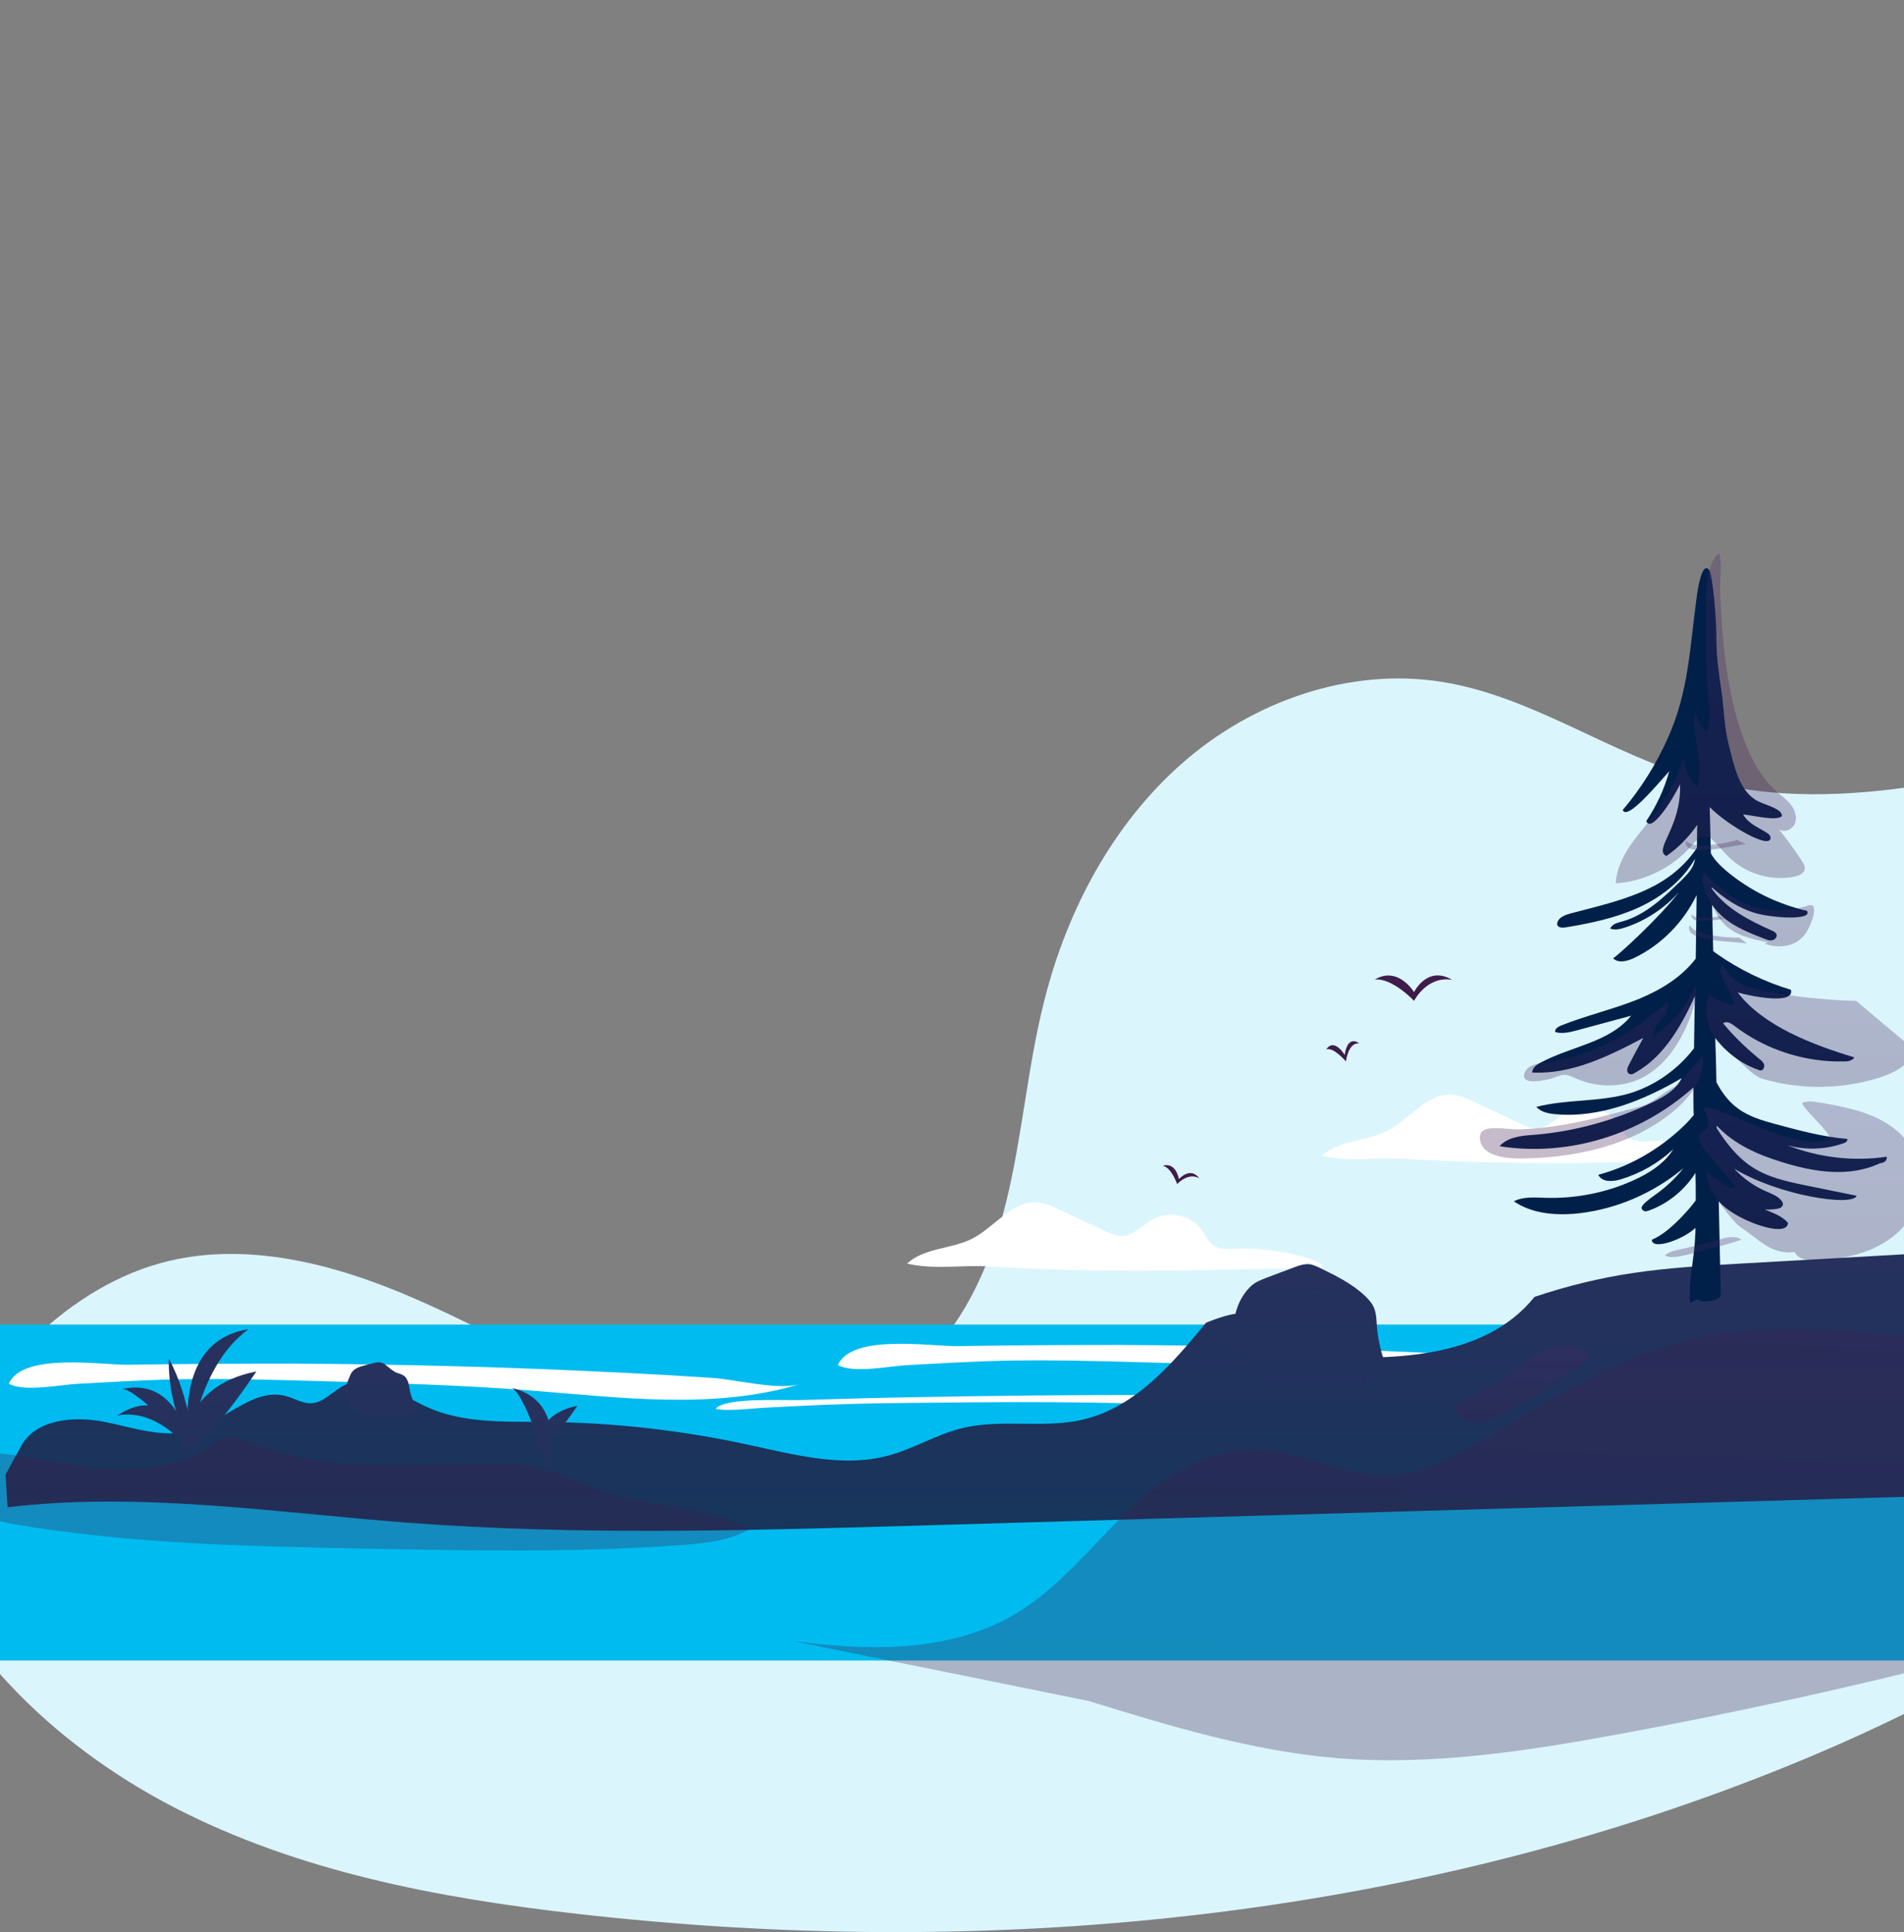
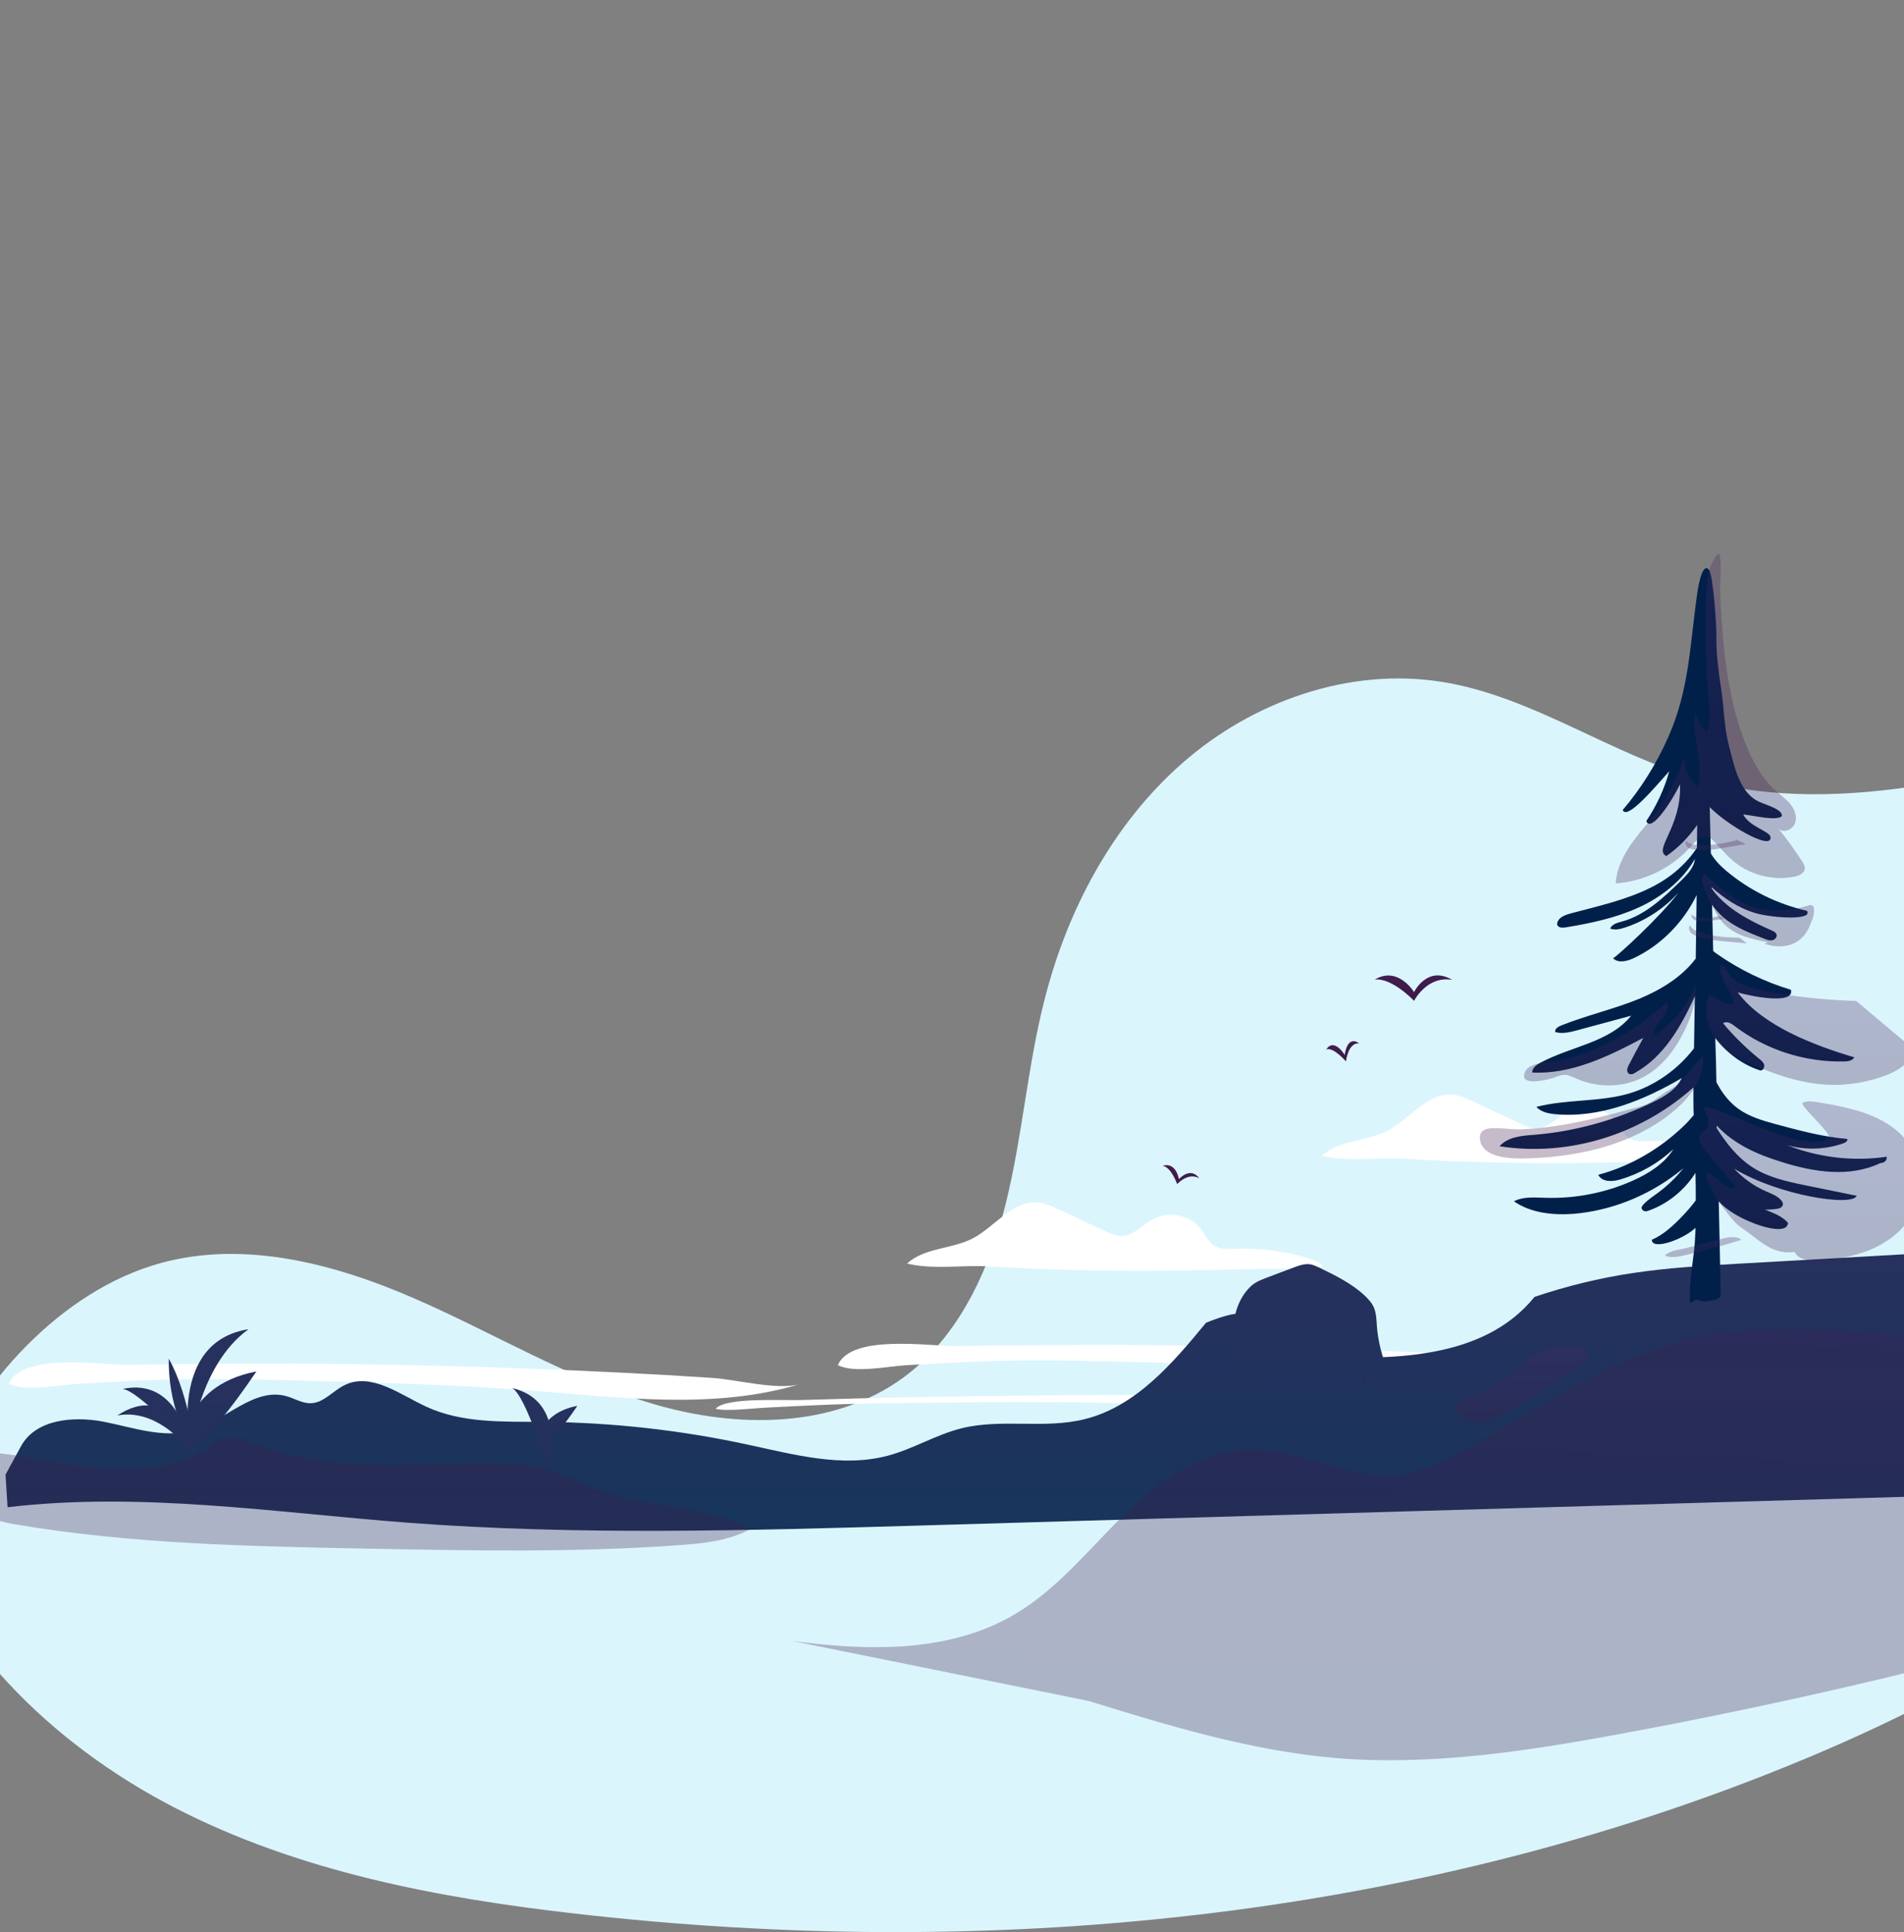
<svg xmlns="http://www.w3.org/2000/svg" width="1440" height="1461" viewBox="0 0 1440 1461" fill="none">
  <rect x="0" y="0" width="1440" height="1461" fill="#808080" stroke="none" />
  <path d="M-66.684 1258.33C-75.488 1170.21 -41.594 1079.23 20.913 1016.66C49.086 988.466 83.2 965.555 121.497 954.981C184.884 937.578 252.894 955.422 313.2 981.637C373.506 1007.85 430.511 1042.66 493.678 1061.38C556.845 1080.11 630.137 1080.33 683.18 1041.56C724.998 1010.94 748.108 960.488 760.653 910.041C773.199 859.593 776.94 807.383 789.706 756.935C806.873 688.424 841.428 623.216 894.471 576.734C947.514 530.251 1020.37 504.477 1090.14 515.492C1158.81 526.286 1217.79 570.345 1284.7 589.07C1396.29 620.573 1513.6 579.157 1627.83 559.11C1658.64 553.603 1690.56 549.858 1720.71 558.009C1796.86 578.276 1834.72 666.174 1839.12 744.819C1846.38 880.301 1785.64 1013.8 1693.86 1113.37C1602.08 1212.95 1481.24 1282.34 1355.79 1333.67C1066.81 1451.97 745.907 1482.37 435.573 1446.9C331.028 1435.01 225.602 1414.96 132.062 1366.71C38.521 1318.47 -42.914 1238.72 -73.067 1137.83" fill="#DBF5FD" />
-   <path d="M1693.64 1001.46H-98.378V1255.46H1693.64V1001.46Z" fill="#00BBF0" />
  <path d="M605.266 1046.4C539.458 1066.23 468.807 1056.54 400.137 1051.25C347.094 1047.06 294.052 1045.74 241.009 1044.2C202.052 1043.1 163.315 1042 124.358 1043.1C103.009 1043.76 81.44 1045.08 60.09 1046.18C45.784 1046.84 18.712 1052.79 6.607 1046.18C17.172 1022.39 76.377 1032.08 96.846 1031.86C138.004 1031.2 179.162 1030.98 220.54 1030.98C303.516 1031.42 386.492 1033.63 469.467 1037.81C492.357 1038.91 515.467 1040.24 538.357 1041.78C556.625 1042.88 588.099 1051.47 605.266 1046.4Z" fill="white" />
  <path d="M1232.32 1032.3C1166.51 1052.13 1095.86 1042.44 1027.19 1037.15C974.146 1032.97 921.103 1031.64 868.06 1030.1C829.103 1029 790.366 1027.9 751.409 1029C730.06 1029.66 708.491 1030.98 687.141 1032.08C672.835 1032.75 645.764 1038.69 633.658 1032.08C644.223 1008.29 703.429 1017.99 723.897 1017.77C765.055 1017.1 806.213 1016.88 847.591 1016.88C930.567 1017.32 1013.54 1019.53 1096.52 1023.71C1119.41 1024.81 1142.52 1026.14 1165.41 1027.68C1183.68 1028.78 1215.15 1037.59 1232.32 1032.3Z" fill="white" />
  <path d="M974.586 1055.44C927.045 1063.59 875.983 1061.16 826.242 1060.5C787.945 1059.84 749.429 1060.06 710.912 1060.5C682.74 1060.72 654.567 1060.94 626.395 1062.04C610.989 1062.71 595.362 1063.37 579.955 1064.25C569.611 1064.69 550.022 1067.33 541.219 1065.13C548.702 1056.32 591.62 1058.96 606.367 1058.52C636.08 1057.64 666.012 1056.76 695.725 1056.32C755.811 1055.22 815.897 1054.55 875.763 1054.78C892.49 1054.78 908.997 1055 925.725 1055C939.15 1055 962.04 1057.64 974.586 1055.44Z" fill="white" />
  <path d="M16.071 1093.11C27.296 1073.06 55.248 1070.64 77.918 1074.82C100.588 1079.23 123.698 1087.82 145.707 1081.43C170.578 1074.16 191.927 1048.61 216.798 1055.66C222.961 1057.42 228.683 1061.16 235.066 1060.94C244.97 1060.72 252.013 1051.25 261.037 1047.06C281.066 1037.59 302.415 1054.33 322.444 1063.59C349.516 1076.14 380.769 1074.82 410.702 1075.04C462.644 1075.48 514.587 1081.21 565.429 1092.23C600.424 1099.72 636.96 1109.85 671.515 1100.6C690.663 1095.53 707.83 1084.74 727.199 1079.89C757.352 1072.4 789.926 1080.55 820.079 1073.06C858.816 1063.59 886.768 1030.98 912.079 1000.14C912.079 1000.14 932.327 991.55 938.93 993.533C958.739 999.481 968.863 1023.71 989.772 1025.04C1050.96 1028.78 1122.05 1028.34 1160.57 980.536C1184.78 972.385 1209.87 966.216 1235.18 962.471C1261.59 958.506 1288.44 956.964 1315.29 955.422C1386.6 951.457 1457.69 947.271 1529.01 943.306C1549.69 983.62 1554.76 1031.64 1543.09 1075.48C1539.35 1089.58 1533.41 1103.68 1522.62 1113.59C1505.68 1129.01 1480.58 1130.56 1457.47 1131.22C1203.04 1138.71 948.394 1145.98 693.964 1153.47C565.429 1157.21 436.453 1160.96 308.138 1151.26C207.334 1143.55 106.09 1127.69 5.727 1139.59C5.287 1131.44 4.626 1123.29 4.186 1114.92" fill="url(#paint0_linear)" />
  <path opacity="0.3" d="M599 1240.65C656.445 1248.36 718.512 1249.9 768.473 1219.94C799.947 1200.99 823.497 1171.48 849.688 1145.7C875.88 1119.93 908.234 1096.57 944.99 1095.91C984.607 1095.03 1022.24 1120.81 1061.42 1114.64C1074.85 1112.44 1087.39 1106.71 1099.5 1100.54C1153.64 1072.56 1203.16 1034.67 1261.49 1017.27C1325.75 997.882 1394.64 1005.37 1461.33 1013.3C1475.86 1015.07 1491.49 1017.27 1502.27 1027.4C1511.95 1036.43 1515.48 1050.09 1518.56 1063.09C1528.02 1104.51 1534.84 1146.36 1539.03 1188.66C1540.35 1202.1 1541.23 1216.42 1534.4 1228.09C1525.82 1242.63 1507.77 1248.14 1491.49 1252.32C1403.23 1275.01 1314.31 1294.62 1224.51 1311.14C1153.86 1324.14 1081.89 1335.15 1010.14 1329.21C946.31 1323.7 884.463 1304.97 823.277 1286.03" fill="url(#paint1_linear)" />
  <path opacity="0.3" d="M1105.76 1058.96C1103.56 1059.84 1100.92 1061.16 1100.7 1063.59C1100.7 1064.47 1100.92 1065.35 1101.36 1066.23C1104.44 1072.84 1112.59 1075.92 1119.85 1075.26C1127.11 1074.6 1133.71 1071.3 1140.1 1067.55C1160.35 1056.32 1179.49 1043.54 1197.76 1029.44C1200.18 1027.68 1202.82 1024.37 1201.06 1021.95C1200.4 1020.85 1199.08 1020.41 1197.98 1019.97C1180.82 1014.46 1167.17 1018.43 1154.18 1029.22C1139.66 1042 1123.37 1051.91 1105.76 1058.96Z" fill="url(#paint2_linear)" />
  <path opacity="0.3" d="M-57 1100.82C-21.565 1092.23 15.411 1101.26 51.507 1106.99C87.602 1112.93 127.219 1114.7 157.593 1094.43C161.994 1091.34 166.616 1087.82 171.899 1086.94C178.282 1085.84 184.444 1088.48 190.387 1090.9C237.707 1109.63 290.31 1108.75 341.372 1106.77C366.243 1105.88 391.774 1104.78 415.764 1111.83C429.63 1116.02 442.396 1122.85 456.042 1127.47C492.357 1140.03 533.515 1138.05 567.41 1156.11C551.343 1164.92 532.415 1166.91 514.147 1168.23C435.133 1173.96 355.898 1172.41 276.664 1170.87C187.746 1169.11 98.167 1167.35 10.569 1152.37C-4.618 1149.72 -22.886 1144 -25.967 1128.79C-26.407 1126.37 -30.149 1123.51 -30.369 1125.93" fill="url(#paint3_linear)" />
  <path d="M958.918 959.312C971.904 959.091 998.315 960.193 1000.08 957.109C996.334 950.72 960.018 942.349 930.306 944.331C925.684 944.552 920.842 943.891 917.1 941.027C913.578 938.383 911.818 933.978 909.176 930.453C901.473 919.218 884.966 915.032 872.861 921.421C864.057 925.827 857.014 935.079 847.11 934.638C843.588 934.418 840.287 932.876 836.985 931.334C824.88 925.606 812.775 920.099 800.67 914.371C795.607 911.948 790.325 909.525 784.823 909.084C765.674 907.542 752.469 927.589 735.521 936.401C719.675 944.552 699.206 943.23 686 955.346C706.469 960.193 727.598 956.227 748.507 957.549C773.158 959.091 797.808 959.972 822.459 960.413C870.88 961.514 910.277 960.193 958.918 959.312Z" fill="white" />
  <path d="M1272.59 877.878C1285.58 877.657 1311.99 878.759 1313.75 875.675C1310.01 869.286 1273.7 860.915 1243.98 862.898C1239.36 863.118 1234.52 862.457 1230.78 859.593C1227.26 856.95 1225.49 852.544 1222.85 849.019C1215.15 837.784 1198.64 833.598 1186.54 839.987C1177.73 844.393 1170.69 853.645 1160.79 853.205C1157.26 852.984 1153.96 851.442 1150.66 849.9C1138.56 844.172 1126.45 838.665 1114.35 832.937C1109.28 830.514 1104 828.091 1098.5 827.65C1079.35 826.108 1066.15 846.155 1049.2 854.967C1033.35 863.118 1012.88 861.796 999.677 873.912C1020.15 878.759 1041.27 874.794 1062.18 876.115C1086.83 877.657 1111.49 878.539 1136.14 878.979C1184.34 880.081 1223.95 878.759 1272.59 877.878Z" fill="white" />
  <path d="M1426.88 874.573C1401.57 878.318 1375.38 875.234 1351.39 865.762C1365.25 869.727 1380.44 869.286 1394.09 864.44C1395.63 863.999 1397.39 862.898 1397.17 861.135C1378.68 859.593 1360.85 854.747 1342.8 849.9C1333.12 847.257 1323.22 844.393 1314.85 838.445C1307.81 833.378 1302.31 826.329 1298.13 818.178C1297.91 806.943 1297.69 795.928 1297.25 784.693C1305.61 795.708 1317.05 804.519 1330.04 808.925C1330.48 809.146 1331.14 809.366 1331.58 809.366C1333.56 809.366 1334.66 806.722 1334.22 804.96C1333.56 802.977 1332.02 801.656 1330.48 800.554C1320.58 792.403 1311.33 783.591 1303.19 773.678C1305.61 771.695 1309.35 773.678 1311.77 775.661C1335.32 793.725 1365.03 803.198 1394.53 802.537C1397.39 802.537 1400.91 802.096 1402.45 799.453C1371.64 790.2 1333.56 775.881 1314.19 750.327C1323.88 753.191 1357.55 760.02 1354.47 748.344C1334.66 742.396 1315.51 733.144 1298.57 721.248C1297.69 720.587 1296.59 719.926 1295.7 719.045C1295.48 707.369 1295.04 695.693 1294.82 684.018C1297.03 687.322 1299.89 690.406 1302.75 693.05C1311.77 700.98 1323.22 705.386 1334.44 709.792C1336.2 710.453 1338.18 711.334 1340.16 710.894C1342.14 710.674 1343.91 708.911 1343.69 706.928C1343.47 705.166 1341.48 704.065 1339.72 703.404C1322.78 695.914 1305.39 686.882 1294.6 671.901C1294.6 671.461 1294.6 671.241 1294.6 670.8C1304.07 679.392 1314.85 686.441 1326.96 690.186C1339.94 694.151 1371.64 696.134 1366.58 688.644C1344.35 683.577 1323.22 673.223 1305.61 658.463C1300.99 654.498 1296.81 650.313 1293.94 645.246C1293.72 633.57 1293.28 621.894 1293.06 610.219C1306.05 623.657 1339.72 643.263 1339.06 633.129C1339.06 628.503 1323.22 625.419 1318.37 615.726C1328.5 617.048 1343.69 620.793 1347.65 617.048C1348.09 611.981 1337.08 609.117 1331.58 606.694C1315.73 600.305 1311.77 580.038 1307.59 563.736C1303.85 549.417 1304.07 536.86 1301.87 522.101C1300.11 510.425 1297.91 494.784 1298.13 482.888C1298.35 473.195 1295.7 434.423 1292.4 430.678C1286.9 424.51 1283.82 446.76 1283.16 451.826C1278.1 488.836 1277.22 522.761 1261.59 557.568C1252.79 577.395 1241.34 595.9 1227.26 612.422C1230.56 620.573 1252.13 594.578 1262.47 583.122C1258.73 596.56 1252.79 609.338 1245.08 620.793C1248.82 630.266 1265.11 604.491 1270.61 593.036C1271.93 625.199 1250.14 642.382 1260.27 647.228C1269.51 640.84 1277.22 632.909 1283.6 623.657C1283.6 629.384 1283.38 635.332 1283.38 641.06C1274.8 653.837 1263.13 663.751 1249.04 670.8C1229.9 680.493 1208.55 685.119 1187.86 690.627C1183.9 691.728 1179.49 693.27 1177.95 697.015C1177.73 697.676 1177.51 698.557 1177.73 699.218C1178.39 701.421 1181.7 701.641 1183.9 701.201C1202.82 698.117 1221.75 694.151 1239.14 686.221C1256.53 678.29 1272.37 665.953 1281.84 649.431C1281.18 656.04 1276.12 661.107 1271.49 665.733C1258.29 678.51 1244.42 691.948 1226.59 696.795C1223.07 697.676 1219.11 698.778 1217.79 702.082C1221.31 703.404 1225.49 702.523 1229.24 701.201C1244.64 696.134 1258.95 686.661 1269.73 674.545C1255.43 693.49 1223.73 722.349 1219.99 724.552C1223.95 728.517 1230.78 726.755 1235.84 724.332C1256.53 714.419 1273.25 697.236 1283.16 676.748C1282.94 692.83 1282.72 708.691 1282.5 724.772C1271.93 738.651 1256.53 748.124 1240.24 754.953C1221.09 762.884 1200.4 767.51 1181.04 775.22C1178.61 776.101 1175.75 777.864 1176.19 780.287C1181.26 781.829 1186.98 780.507 1192.04 779.185C1205.91 775.44 1219.77 771.695 1233.64 767.95C1217.35 788.218 1188.08 791.081 1165.19 803.418C1162.11 804.96 1158.81 807.383 1158.81 810.908C1188.52 812.45 1216.69 798.571 1242.88 784.693C1239.14 791.522 1235.4 798.351 1231.88 805.18C1230.78 807.163 1229.9 810.027 1231.66 811.569C1233.2 812.891 1235.4 812.009 1236.94 810.908C1258.51 798.792 1271.49 775.881 1281.84 753.191C1281.84 757.156 1281.62 761.341 1281.62 765.307C1281.4 774.339 1281.4 783.591 1281.18 792.623C1268.63 808.925 1251.25 821.042 1232.1 826.769C1209.21 833.378 1185 830.955 1161.89 836.903C1165.63 840.868 1171.13 841.97 1176.41 842.41C1209.65 845.494 1242.66 832.277 1271.93 815.094C1267.53 824.126 1258.51 829.192 1249.92 833.378C1221.53 847.036 1190.72 855.628 1159.69 858.051C1150.66 858.712 1140.32 859.593 1134.15 866.643C1186.1 874.794 1240.68 858.051 1280.74 822.143C1280.74 825.668 1280.74 829.413 1280.74 832.938C1280.74 836.242 1280.74 839.767 1280.96 843.071C1278.54 845.935 1276.12 848.799 1273.48 851.222C1255.21 868.846 1232.76 881.843 1208.77 888.232C1211.63 893.959 1219.55 893.519 1225.49 891.756C1240.24 887.35 1254.11 879.64 1265.55 868.846C1258.51 880.081 1247.06 887.13 1235.4 892.417C1214.49 901.89 1191.6 906.296 1168.93 905.635C1160.79 905.415 1152.2 904.534 1144.94 908.279C1158.15 917.311 1174.65 918.853 1190.28 917.751C1218.01 915.328 1245.08 904.754 1267.75 887.571C1269.51 886.249 1271.49 884.707 1273.25 883.165C1272.15 884.487 1271.05 885.808 1269.95 887.13C1265.33 892.417 1260.27 897.044 1254.77 901.229C1250.59 904.313 1246.4 906.957 1242.88 910.702C1242.22 911.583 1241.34 912.464 1241.56 913.566C1241.78 914.667 1242.88 915.548 1243.98 915.769C1245.08 915.989 1246.4 915.548 1247.5 915.108C1260.71 910.261 1272.15 901.229 1280.3 889.774C1280.96 888.893 1281.62 887.791 1282.28 886.69C1282.5 893.739 1282.5 900.568 1282.5 907.618C1279.42 911.803 1275.9 915.769 1272.37 919.514C1265.55 926.563 1258.07 933.613 1249.26 937.358C1249.48 945.729 1273.25 936.917 1282.06 928.546L1282.28 928.325C1282.28 930.308 1282.28 932.511 1282.06 934.494C1281.62 950.135 1277.22 967.318 1278.1 982.959C1278.32 988.466 1280.96 980.315 1286.24 983.62C1288.22 984.941 1301.65 982.959 1301.43 979.434C1300.99 955.422 1300.33 931.85 1299.89 908.279C1302.75 911.583 1306.49 914.447 1310.01 916.65C1322.78 925.241 1351.61 935.375 1352.27 924.58C1347.65 919.293 1341.04 917.09 1334.66 914.447C1337.74 914.667 1340.6 914.447 1343.69 914.006C1345.67 913.786 1347.87 912.905 1348.31 911.142C1348.75 909.821 1347.87 908.279 1346.99 907.397C1344.13 904.093 1339.72 902.551 1335.76 900.789C1326.52 896.823 1318.37 890.875 1311.55 883.605C1345.45 904.093 1401.13 912.464 1404.21 904.093C1391.23 901.449 1378.24 898.806 1365.25 896.162C1351.39 893.298 1337.08 890.214 1324.98 882.284C1313.97 875.014 1305.61 864.44 1298.35 852.984C1298.35 852.324 1298.35 851.663 1298.35 851.002C1311.33 865.101 1329.38 873.031 1347.43 878.539C1371.86 886.249 1398.71 890.435 1422.04 879.42C1424.9 879.42 1427.54 877.217 1426.88 874.573Z" fill="#00204A" />
  <path opacity="0.3" d="M1290.2 455.131C1289.54 480.465 1290.2 506.019 1292.4 531.133C1293.06 538.623 1293.72 546.553 1290.86 553.603C1286.68 549.417 1283.6 544.13 1281.84 538.623C1278.98 557.348 1289.32 576.954 1283.82 595.018C1277.22 589.511 1273.47 580.699 1274.14 572.328C1269.07 584.885 1263.79 597.662 1256.09 609.117C1249.7 618.81 1241.56 627.181 1234.96 636.434C1228.14 645.686 1222.63 656.481 1221.97 667.936C1243.76 666.394 1264.89 656.04 1279.2 639.518C1282.28 635.993 1286.46 631.587 1291.08 632.689C1293.06 633.129 1294.6 634.451 1295.92 635.773C1300.55 640.179 1304.51 645.466 1309.35 649.652C1321.9 661.107 1340.16 666.174 1356.89 662.869C1360.63 662.208 1364.81 660.226 1365.03 656.481C1365.03 654.718 1364.15 652.956 1363.05 651.414C1357.55 642.822 1351.61 634.671 1345.23 626.741C1348.97 630.045 1355.57 627.402 1357.55 622.555C1359.31 617.929 1357.55 612.422 1354.47 608.456C1351.39 604.491 1347.21 601.627 1343.47 598.323C1332.02 588.189 1324.76 574.31 1319.25 559.991C1310.23 536.199 1305.83 510.865 1303.41 485.531C1302.31 472.975 1301.43 460.418 1300.99 448.081C1300.55 439.269 1302.75 426.272 1300.11 418.121C1290.86 426.052 1290.64 444.116 1290.2 455.131Z" fill="url(#paint4_linear)" />
-   <path opacity="0.3" d="M1403.77 756.715C1392.55 756.715 1345.45 753.851 1320.58 745.48C1306.05 740.634 1305.61 729.839 1301.65 729.178C1298.57 739.752 1310.89 749.005 1311.11 760.02C1304.51 758.478 1298.13 755.834 1292.62 751.869C1286.68 770.814 1293.72 785.574 1309.79 797.47C1316.83 802.537 1324.98 813.331 1333.34 815.754C1361.95 824.126 1392.77 823.685 1421.16 814.873C1432.38 811.349 1444.49 805.18 1448.01 793.945" fill="url(#paint5_linear)" />
+   <path opacity="0.3" d="M1403.77 756.715C1392.55 756.715 1345.45 753.851 1320.58 745.48C1306.05 740.634 1305.61 729.839 1301.65 729.178C1298.57 739.752 1310.89 749.005 1311.11 760.02C1304.51 758.478 1298.13 755.834 1292.62 751.869C1286.68 770.814 1293.72 785.574 1309.79 797.47C1361.95 824.126 1392.77 823.685 1421.16 814.873C1432.38 811.349 1444.49 805.18 1448.01 793.945" fill="url(#paint5_linear)" />
  <path opacity="0.3" d="M1321.24 713.317C1308.69 711.775 1295.7 711.995 1283.82 708.03C1282.06 707.369 1280.3 706.708 1278.98 705.386C1277.66 704.065 1277 702.082 1277.66 700.319C1277.66 700.099 1277.88 699.879 1277.88 699.879C1278.32 699.659 1278.54 700.099 1278.76 700.54C1280.52 703.183 1284.04 704.505 1287.12 705.386C1296.37 708.03 1306.05 708.911 1315.51 708.911" fill="url(#paint6_linear)" />
  <path opacity="0.3" d="M1320.36 638.196C1307.81 639.959 1295.48 643.483 1282.94 642.602C1281.18 642.382 1279.2 642.162 1277.44 641.28C1275.9 640.399 1274.58 638.417 1274.8 636.654C1274.8 636.434 1274.8 636.214 1275.02 636.214C1275.24 635.993 1275.68 636.214 1276.12 636.434C1278.54 638.637 1282.06 638.857 1285.36 639.077C1295.04 639.077 1304.51 637.756 1313.75 635.112" fill="url(#paint7_linear)" />
  <path opacity="0.3" d="M1303.85 694.812C1297.03 695.473 1290.42 697.235 1283.6 696.134C1282.5 695.914 1281.62 695.693 1280.74 695.033C1279.86 694.372 1279.2 693.05 1279.2 691.728C1279.2 691.508 1279.2 691.508 1279.2 691.508C1279.42 691.287 1279.64 691.508 1279.86 691.728C1281.18 693.27 1283.16 693.711 1284.92 693.931C1290.2 694.372 1295.26 693.931 1300.33 692.609" fill="url(#paint8_linear)" />
  <path opacity="0.3" d="M1337.08 712.436C1331.14 711.334 1325.2 710.012 1319.47 708.03C1313.75 706.047 1308.25 702.963 1304.07 698.777C1299.01 693.49 1295.92 686.661 1292.62 680.052C1291.08 676.968 1289.32 673.884 1288.44 670.359C1287.56 667.055 1287.34 663.31 1288.66 660.005C1298.57 669.698 1308.91 679.171 1321.9 684.238C1336.2 689.966 1352.71 689.305 1367.46 684.678C1368.56 684.238 1369.88 684.018 1370.76 684.678C1371.42 685.119 1371.86 686.221 1371.86 687.102C1372.3 690.626 1371.2 693.931 1369.88 697.235C1368.12 701.862 1365.91 706.267 1362.17 709.572C1358.65 712.876 1353.81 714.859 1348.97 715.3C1344.13 715.96 1339.06 715.079 1334.44 713.537" fill="url(#paint9_linear)" />
  <path opacity="0.3" d="M1150.44 875.895C1191.16 875.454 1233.64 866.422 1265.11 840.648C1281.4 827.21 1289.32 812.67 1287.78 798.351C1286.24 800.113 1273.92 814.212 1272.37 815.975C1266.87 822.363 1267.09 821.042 1260.05 825.447C1253.23 829.853 1248.82 834.259 1240.9 836.462C1211.19 844.613 1181.04 852.764 1150 853.866C1142.52 854.086 1133.93 852.323 1126.45 853.205C1120.73 853.866 1117.87 857.17 1119.85 863.999C1123.59 875.014 1141.2 875.895 1150.44 875.895Z" fill="url(#paint10_linear)" />
  <path opacity="0.3" d="M1357.33 946.61C1339.5 948.813 1331.14 937.578 1316.17 927.664C1311.33 924.36 1303.85 914.006 1300.55 909.38C1296.36 903.652 1289.1 892.638 1290.86 885.808C1295.26 889.113 1299.89 892.417 1304.29 895.942C1306.71 897.704 1310.67 899.246 1312.21 896.823C1304.51 887.571 1296.81 878.539 1289.1 869.286C1286.02 865.761 1283.16 860.254 1286.46 856.95C1287.34 856.068 1288.66 855.408 1289.76 854.526C1294.16 850.781 1291.52 843.732 1288.66 838.665C1286.24 828.091 1364.81 875.454 1383.08 860.254C1386.16 857.611 1359.75 834.92 1363.49 833.598C1367.46 832.056 1372.08 832.937 1376.26 833.598C1399.81 837.564 1425.56 842.851 1440.97 861.356C1454.17 877.437 1456.15 902.11 1445.15 919.954C1438.33 931.189 1427.32 939.34 1415.22 944.627C1403.11 949.694 1389.91 951.897 1376.92 952.998C1369.22 953.439 1360.41 952.998 1357.33 946.61Z" fill="url(#paint11_linear)" />
  <path opacity="0.3" d="M1303.63 936.256C1308.25 935.154 1313.53 934.493 1317.05 937.357C1304.73 941.323 1292.4 944.627 1279.86 947.711C1273.92 949.033 1264.89 952.117 1259.17 949.253C1262.47 945.729 1269.07 945.068 1273.7 943.966C1283.82 941.763 1293.5 938.679 1303.63 936.256Z" fill="url(#paint12_linear)" />
  <path opacity="0.3" d="M1260.93 756.715C1262.47 761.341 1259.83 766.408 1256.75 770.374C1253.67 774.339 1250.15 778.525 1250.15 783.371C1264.67 774.339 1276.12 760.681 1282.5 744.819C1283.16 755.614 1279.86 766.408 1275.24 776.542C1267.75 793.064 1256.09 808.705 1239.58 815.975C1224.17 822.804 1205.91 821.923 1190.72 814.873C1188.52 813.992 1186.54 812.891 1184.12 812.67C1181.04 812.45 1177.95 813.772 1175.09 814.873C1170.47 816.415 1150.22 821.482 1152.86 811.789C1155.28 802.977 1169.15 803.858 1175.75 802.537C1196.22 798.351 1216.03 790.2 1233.64 778.745C1238.7 775.44 1243.32 772.136 1247.94 768.391C1249.48 767.069 1261.37 758.037 1260.93 756.715Z" fill="url(#paint13_linear)" />
  <path d="M946.634 971.944C949.935 969.08 954.117 967.538 958.079 965.996C964.902 963.352 971.725 960.929 978.547 958.286C982.509 956.743 986.471 955.422 990.653 955.862C993.294 956.303 995.495 957.404 997.916 958.506C1010.24 964.454 1022.79 970.622 1032.69 980.095C1035.33 982.738 1037.97 985.602 1039.29 989.127C1040.83 993.092 1041.05 997.498 1041.27 1001.9C1042.15 1014.46 1045.46 1026.8 1050.52 1038.47C1024.33 1051.69 993.514 1055.22 964.902 1048.39C959.179 1047.06 953.457 1045.08 948.835 1041.78C928.366 1026.36 927.485 989.127 946.634 971.944Z" fill="url(#paint14_linear)" />
  <path d="M1032.25 1045.52C1032.03 1044.42 1031.59 1043.1 1031.37 1042C1030.05 1040.02 1028.95 1038.03 1028.07 1035.83L1032.25 1045.52Z" fill="url(#paint15_linear)" />
  <path opacity="0.3" d="M979.648 992.211C979.868 995.736 981.629 998.82 983.61 1001.68C995.055 1017.77 1014.42 1027.9 1034.23 1027.68C1035.33 1027.68 1036.65 1027.68 1037.53 1027.02C1040.61 1025.26 1039.07 1020.63 1037.31 1017.55C1033.13 1010.72 1028.95 1003.89 1024.99 997.058C1021.69 991.55 1018.38 986.043 1013.76 981.637C1002.76 971.504 977.887 971.944 979.648 992.211Z" fill="url(#paint16_linear)" />
  <path d="M147.688 1098.83C147.688 1098.83 126.999 1070.2 127.66 1027.24C143.727 1056.1 147.688 1098.83 147.688 1098.83Z" fill="url(#paint17_linear)" />
  <path d="M143.727 1093.99C143.727 1093.99 127.44 1014.46 187.966 1004.99C149.669 1032.53 143.727 1093.99 143.727 1093.99Z" fill="url(#paint18_linear)" />
  <path d="M143.727 1093.99C143.727 1093.99 135.583 1040.9 92.665 1050.15C104.99 1051.25 143.727 1093.99 143.727 1093.99Z" fill="url(#paint19_linear)" />
  <path d="M414.444 1110.95C414.444 1110.95 430.07 1059.62 387.372 1049.49C397.936 1055.44 414.444 1110.95 414.444 1110.95Z" fill="url(#paint20_linear)" />
  <path d="M138.224 1090.9C138.224 1090.9 127.88 1044.86 88.703 1070.2C117.095 1064.91 138.224 1090.9 138.224 1090.9Z" fill="url(#paint21_linear)" />
  <path d="M137.784 1098.83C137.784 1098.83 135.143 1048.17 193.908 1036.93C151.65 1099.5 137.784 1098.83 137.784 1098.83Z" fill="url(#paint22_linear)" />
  <path d="M405.42 1097.29C405.42 1097.29 403.879 1069.09 436.673 1062.93C413.123 1097.51 405.42 1097.29 405.42 1097.29Z" fill="url(#paint23_linear)" />
-   <path d="M259.056 1053.89C260.817 1049.71 262.578 1045.52 264.339 1041.12C264.999 1039.35 265.879 1037.37 267.42 1036.05C269.181 1034.51 271.382 1033.63 273.583 1032.97C276.664 1032.08 279.745 1031.2 282.827 1030.54C284.367 1030.1 286.128 1029.88 287.669 1030.1C289.43 1030.32 290.97 1031.42 292.291 1032.53C294.712 1034.29 296.913 1036.49 299.774 1037.81C301.535 1038.47 303.516 1038.91 305.276 1040.02C308.578 1042.22 309.238 1046.84 309.898 1050.81C310.999 1056.32 312.98 1061.38 315.621 1066.23C312.319 1068.43 308.138 1069.31 303.956 1069.76C295.152 1070.86 286.348 1070.86 277.764 1069.76C274.463 1069.31 270.942 1068.65 268.08 1066.89C265.659 1065.35 263.678 1062.71 262.798 1059.84" fill="url(#paint24_linear)" />
  <path d="M1069.45 750.106C1069.45 750.106 1057.34 730.059 1039.73 740.634C1052.94 739.092 1069.45 756.715 1069.45 756.715C1069.45 756.715 1079.13 737.549 1098.28 740.854C1079.35 729.619 1069.45 750.106 1069.45 750.106Z" fill="url(#paint25_linear)" />
  <path d="M891.61 891.536C891.61 891.536 889.629 878.318 879.285 881.402C885.887 882.504 890.289 895.281 890.289 895.281C890.289 895.281 898.433 886.028 907.016 890.875C900.194 881.623 891.61 891.536 891.61 891.536Z" fill="url(#paint26_linear)" />
  <path d="M1017.06 797.69C1017.06 797.69 1009.14 784.252 1002.98 793.504C1008.48 791.301 1017.94 802.536 1017.94 802.536C1017.94 802.536 1019.49 787.997 1028.07 788.878C1018.38 782.269 1017.06 797.69 1017.06 797.69Z" fill="url(#paint27_linear)" />
  <defs>
    <linearGradient id="paint0_linear" x1="777.009" y1="1201.73" x2="777.009" y2="490.171" gradientUnits="userSpaceOnUse">
      <stop stop-color="#14365B" />
      <stop offset="1" stop-color="#482762" />
    </linearGradient>
    <linearGradient id="paint1_linear" x1="1061.56" y1="1417.76" x2="1105.34" y2="294.079" gradientUnits="userSpaceOnUse">
      <stop stop-color="#3C1843" />
      <stop offset="1" stop-color="#482762" />
    </linearGradient>
    <linearGradient id="paint2_linear" x1="1151.15" y1="1097.94" x2="1151.15" y2="1024.17" gradientUnits="userSpaceOnUse">
      <stop stop-color="#3C1843" />
      <stop offset="1" stop-color="#482762" />
    </linearGradient>
    <linearGradient id="paint3_linear" x1="255.124" y1="1384.04" x2="255.124" y2="263.035" gradientUnits="userSpaceOnUse">
      <stop stop-color="#3C1843" />
      <stop offset="1" stop-color="#482762" />
    </linearGradient>
    <linearGradient id="paint4_linear" x1="1293.6" y1="764.964" x2="1293.6" y2="445.103" gradientUnits="userSpaceOnUse">
      <stop stop-color="#3C1843" />
      <stop offset="1" stop-color="#482762" />
    </linearGradient>
    <linearGradient id="paint5_linear" x1="1368.96" y1="857.46" x2="1368.96" y2="739.249" gradientUnits="userSpaceOnUse">
      <stop stop-color="#3C1843" />
      <stop offset="1" stop-color="#482762" />
    </linearGradient>
    <linearGradient id="paint6_linear" x1="1299.31" y1="718.643" x2="1299.31" y2="701.145" gradientUnits="userSpaceOnUse">
      <stop stop-color="#3C1843" />
      <stop offset="1" stop-color="#482762" />
    </linearGradient>
    <linearGradient id="paint7_linear" x1="1300.58" y1="649.062" x2="1296.04" y2="632.163" gradientUnits="userSpaceOnUse">
      <stop stop-color="#3C1843" />
      <stop offset="1" stop-color="#482762" />
    </linearGradient>
    <linearGradient id="paint8_linear" x1="1293.41" y1="701.139" x2="1290.53" y2="689.629" gradientUnits="userSpaceOnUse">
      <stop stop-color="#3C1843" />
      <stop offset="1" stop-color="#482762" />
    </linearGradient>
    <linearGradient id="paint9_linear" x1="1330.13" y1="737.147" x2="1330.13" y2="666.213" gradientUnits="userSpaceOnUse">
      <stop stop-color="#3C1843" />
      <stop offset="1" stop-color="#482762" />
    </linearGradient>
    <linearGradient id="paint10_linear" x1="1203.57" y1="905.939" x2="1203.57" y2="806.719" gradientUnits="userSpaceOnUse">
      <stop stop-color="#3C1843" />
      <stop offset="1" stop-color="#482762" />
    </linearGradient>
    <linearGradient id="paint11_linear" x1="1368.39" y1="999.893" x2="1368.39" y2="845.454" gradientUnits="userSpaceOnUse">
      <stop stop-color="#3C1843" />
      <stop offset="1" stop-color="#482762" />
    </linearGradient>
    <linearGradient id="paint12_linear" x1="1288.12" y1="956.21" x2="1288.12" y2="936.962" gradientUnits="userSpaceOnUse">
      <stop stop-color="#3C1843" />
      <stop offset="1" stop-color="#482762" />
    </linearGradient>
    <linearGradient id="paint13_linear" x1="1217.54" y1="850.043" x2="1217.54" y2="752.964" gradientUnits="userSpaceOnUse">
      <stop stop-color="#3C1843" />
      <stop offset="1" stop-color="#482762" />
    </linearGradient>
    <linearGradient id="paint14_linear" x1="991.847" y1="1212.37" x2="991.847" y2="499.742" gradientUnits="userSpaceOnUse">
      <stop stop-color="#14365B" />
      <stop offset="1" stop-color="#482762" />
    </linearGradient>
    <linearGradient id="paint15_linear" x1="1030.19" y1="1212.37" x2="1030.19" y2="499.74" gradientUnits="userSpaceOnUse">
      <stop stop-color="#3C1843" />
      <stop offset="1" stop-color="#482762" />
    </linearGradient>
    <linearGradient id="paint16_linear" x1="1009.51" y1="1115.56" x2="1009.51" y2="725.592" gradientUnits="userSpaceOnUse">
      <stop stop-color="#14365B" />
      <stop offset="1" stop-color="#482762" />
    </linearGradient>
    <linearGradient id="paint17_linear" x1="137.724" y1="1349.09" x2="137.724" y2="91.34" gradientUnits="userSpaceOnUse">
      <stop stop-color="#1B345C" />
      <stop offset="1" stop-color="#482762" />
    </linearGradient>
    <linearGradient id="paint18_linear" x1="164.981" y1="1405.07" x2="164.981" y2="-158.405" gradientUnits="userSpaceOnUse">
      <stop stop-color="#1B345C" />
      <stop offset="1" stop-color="#482762" />
    </linearGradient>
    <linearGradient id="paint19_linear" x1="118.342" y1="1251" x2="118.342" y2="461.854" gradientUnits="userSpaceOnUse">
      <stop stop-color="#1B345C" />
      <stop offset="1" stop-color="#482762" />
    </linearGradient>
    <linearGradient id="paint20_linear" x1="402.389" y1="1325.78" x2="402.389" y2="246.057" gradientUnits="userSpaceOnUse">
      <stop stop-color="#1B345C" />
      <stop offset="1" stop-color="#482762" />
    </linearGradient>
    <linearGradient id="paint21_linear" x1="113.605" y1="1189.88" x2="113.605" y2="692.427" gradientUnits="userSpaceOnUse">
      <stop stop-color="#1B345C" />
      <stop offset="1" stop-color="#482762" />
    </linearGradient>
    <linearGradient id="paint22_linear" x1="165.998" y1="1315.21" x2="165.998" y2="227.736" gradientUnits="userSpaceOnUse">
      <stop stop-color="#1B345C" />
      <stop offset="1" stop-color="#482762" />
    </linearGradient>
    <linearGradient id="paint23_linear" x1="421.13" y1="1217.41" x2="421.13" y2="613.697" gradientUnits="userSpaceOnUse">
      <stop stop-color="#1B345C" />
      <stop offset="1" stop-color="#482762" />
    </linearGradient>
    <linearGradient id="paint24_linear" x1="287.5" y1="1212.37" x2="287.5" y2="499.746" gradientUnits="userSpaceOnUse">
      <stop stop-color="#1B345C" />
      <stop offset="1" stop-color="#482762" />
    </linearGradient>
    <linearGradient id="paint25_linear" x1="1068.94" y1="761.72" x2="1068.94" y2="697.73" gradientUnits="userSpaceOnUse">
      <stop stop-color="#3C1843" />
      <stop offset="1" stop-color="#482762" />
    </linearGradient>
    <linearGradient id="paint26_linear" x1="889.198" y1="898.137" x2="901.437" y2="861.887" gradientUnits="userSpaceOnUse">
      <stop stop-color="#3C1843" />
      <stop offset="1" stop-color="#482762" />
    </linearGradient>
    <linearGradient id="paint27_linear" x1="1018.47" y1="805.978" x2="1009.69" y2="760.263" gradientUnits="userSpaceOnUse">
      <stop stop-color="#3C1843" />
      <stop offset="1" stop-color="#482762" />
    </linearGradient>
  </defs>
</svg>